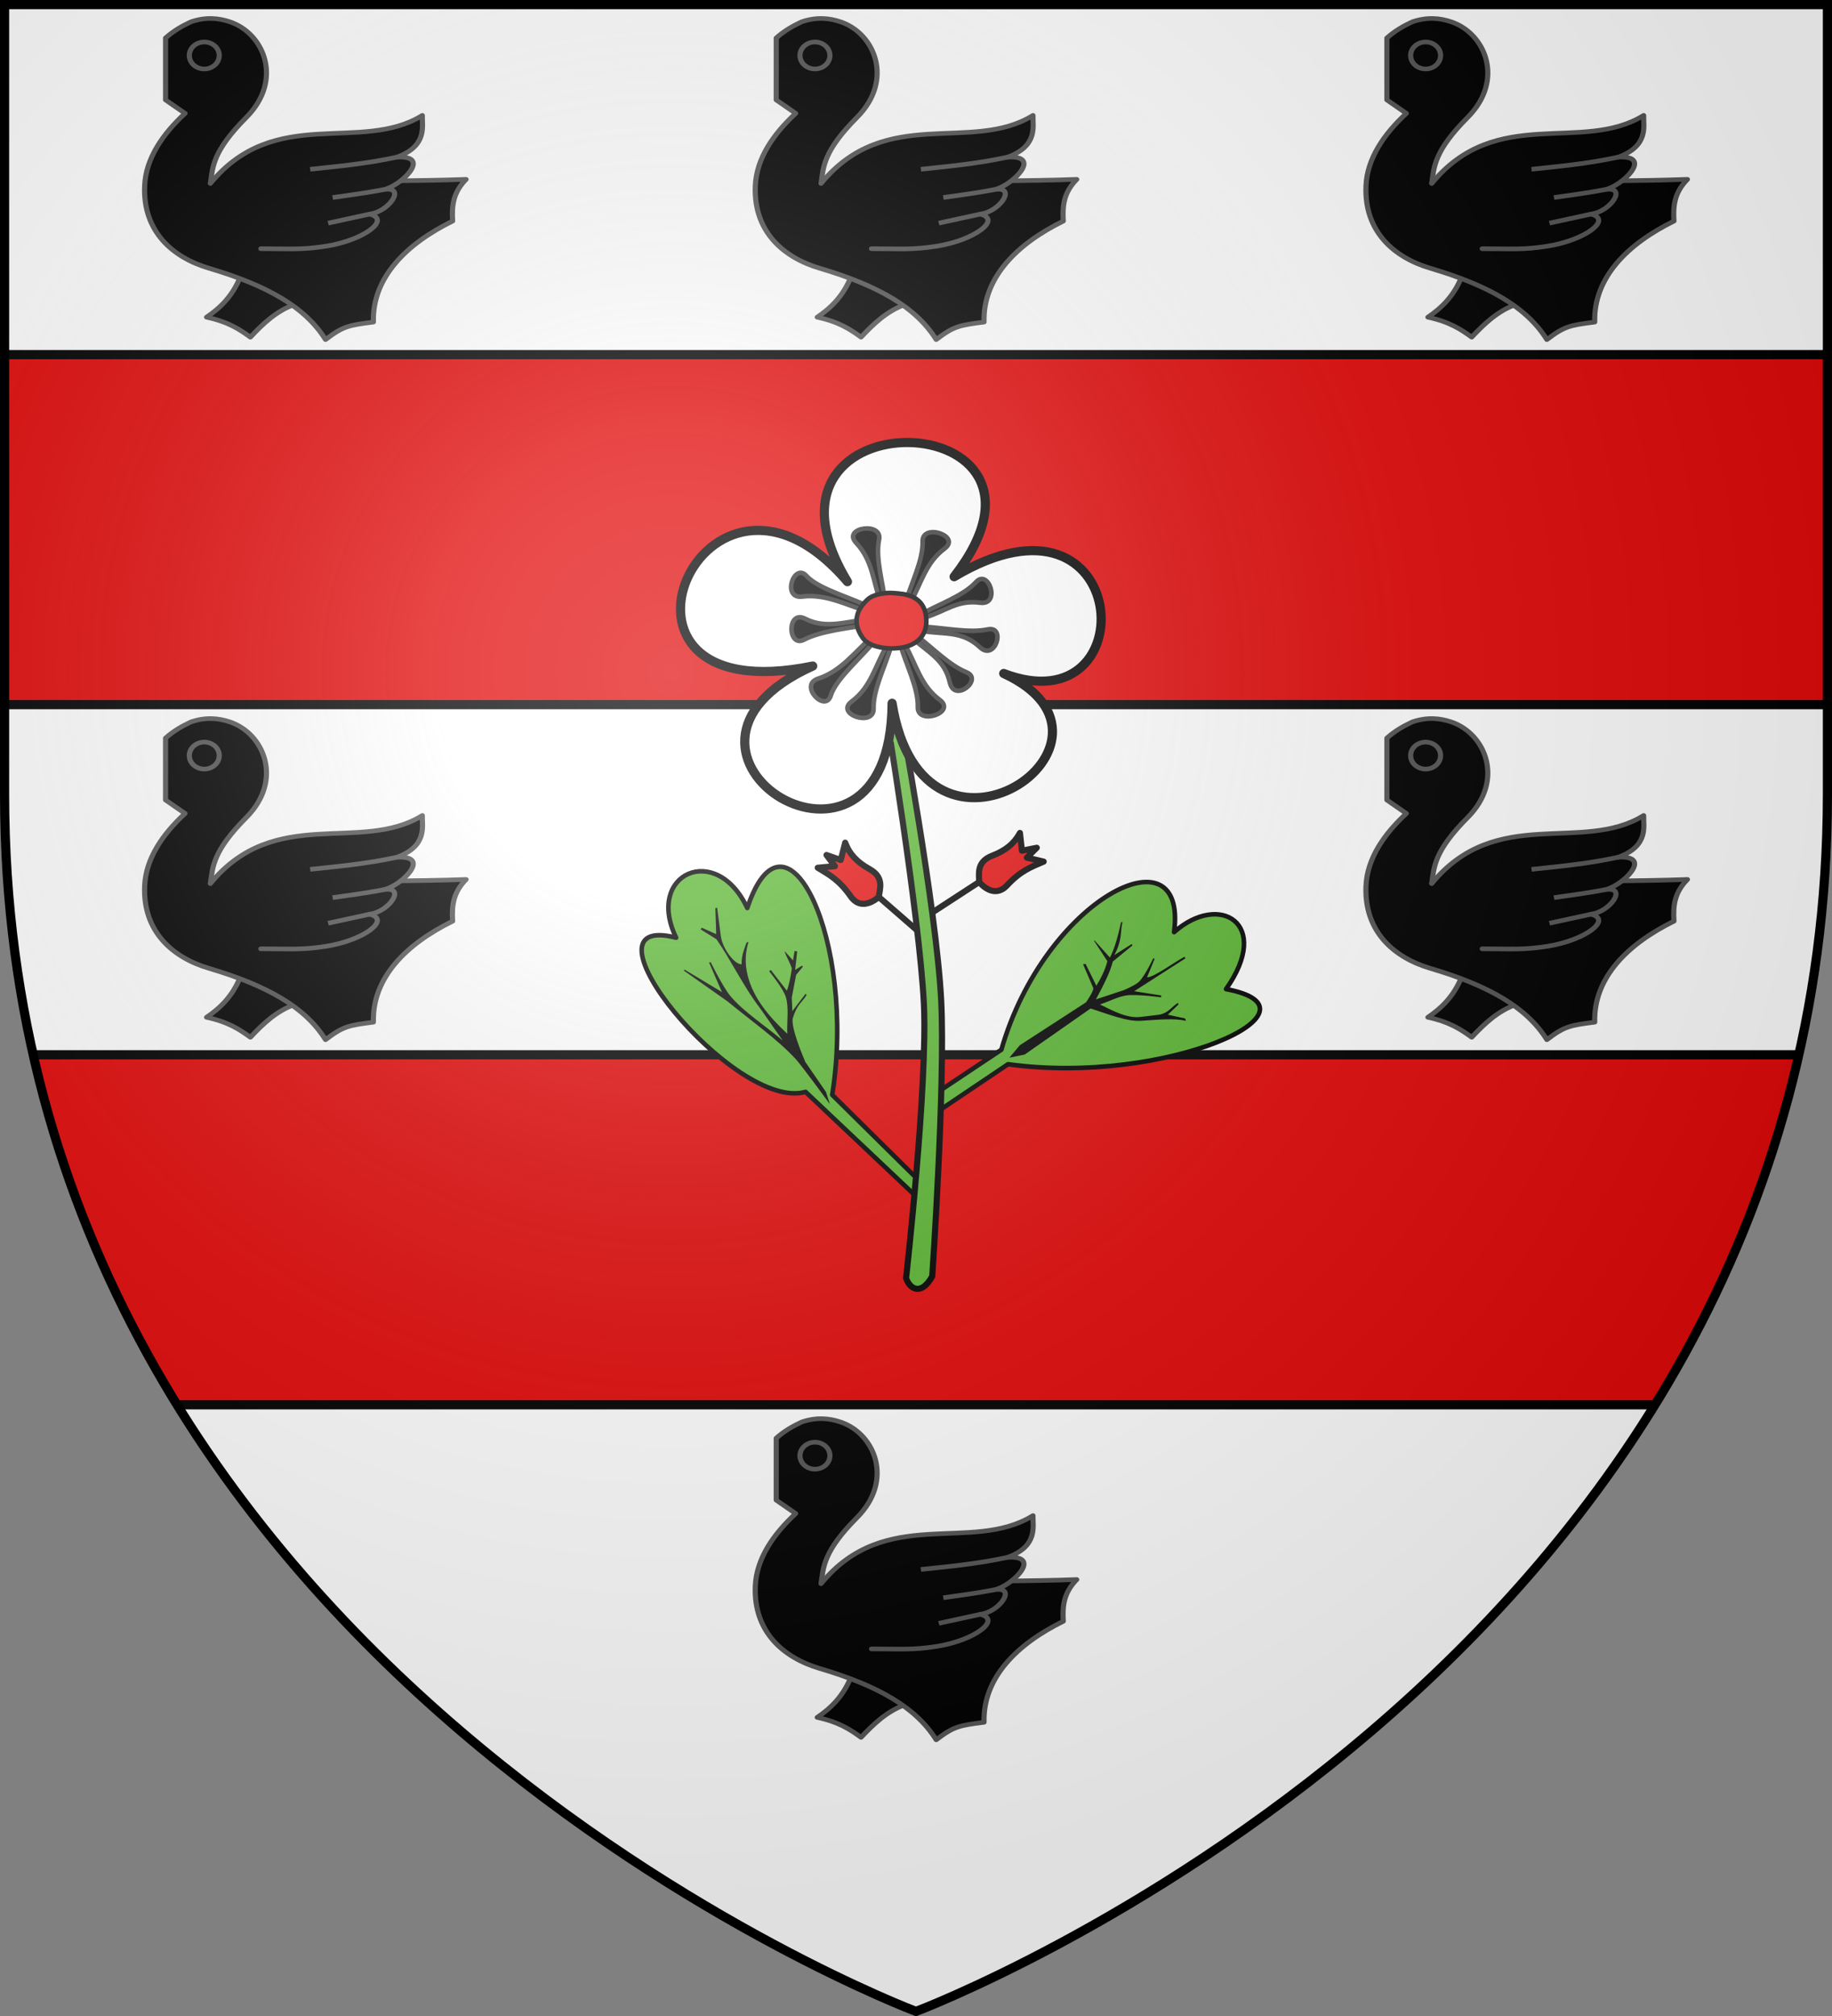
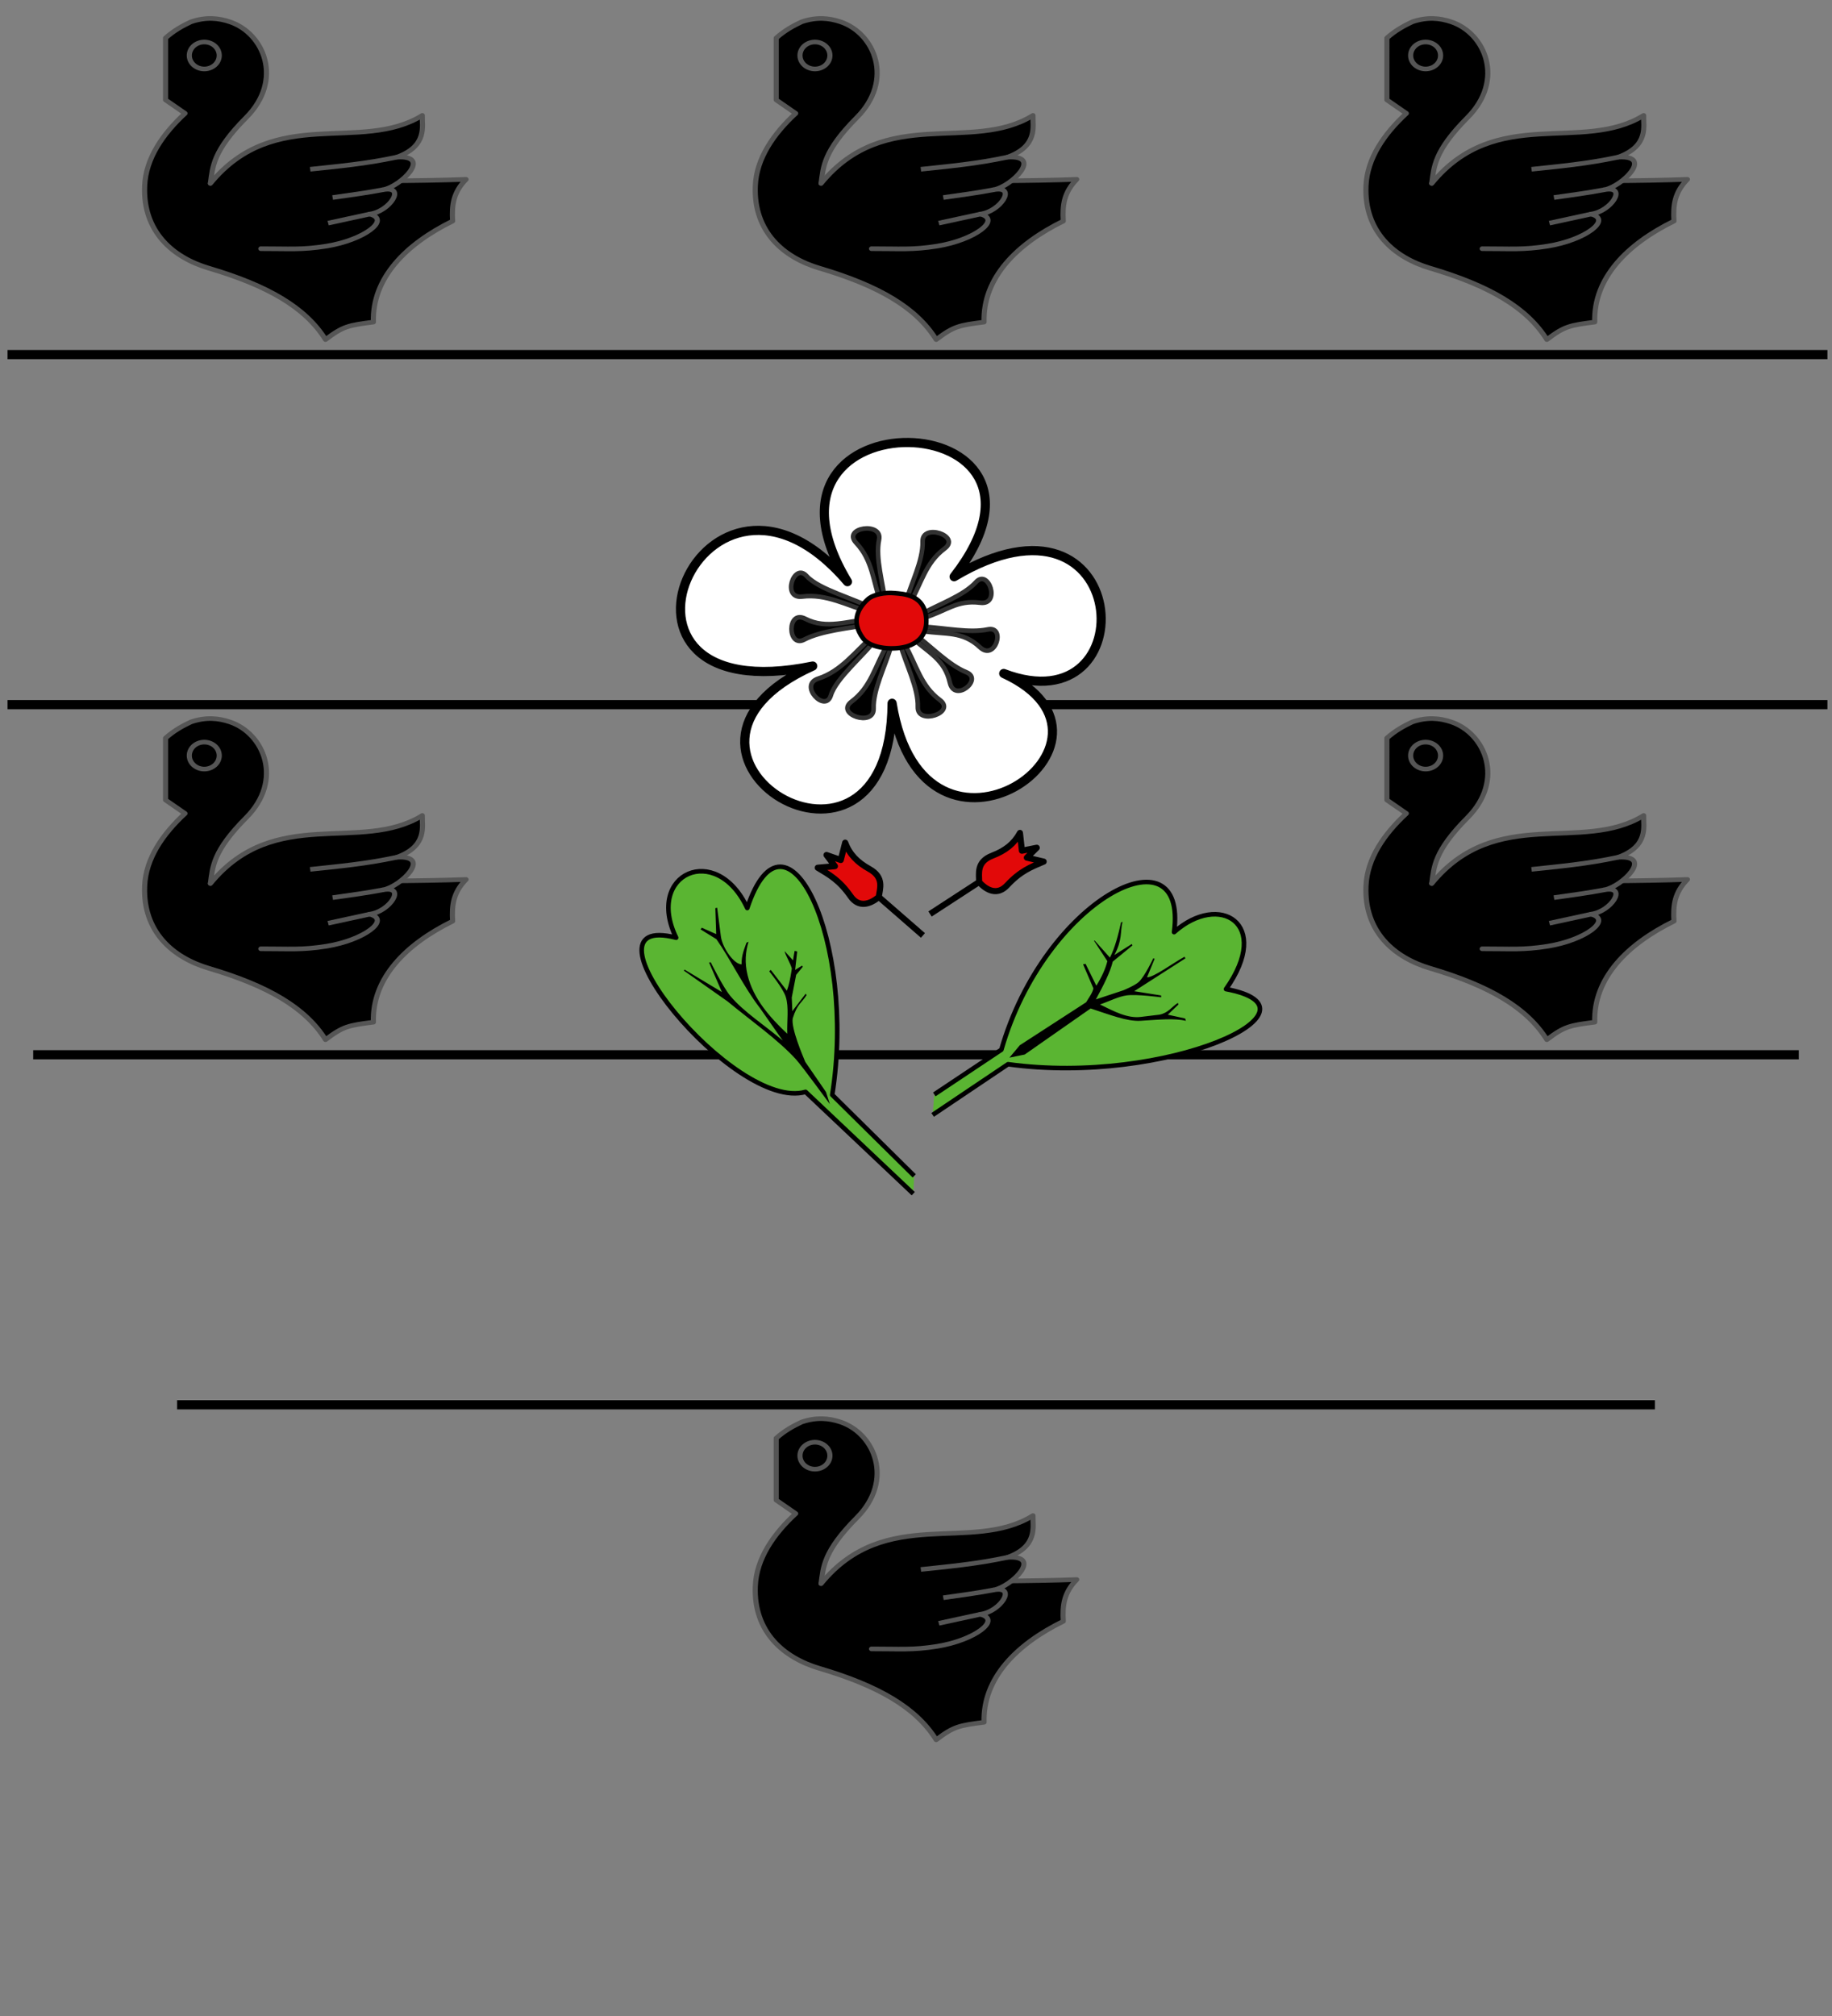
<svg xmlns="http://www.w3.org/2000/svg" xmlns:xlink="http://www.w3.org/1999/xlink" width="600" height="660" version="1.0">
  <rect width="100%" height="100%" fill="#808080" stroke="none" />
  <defs>
    <radialGradient id="d" cx="-80" cy="-80" r="405" gradientUnits="userSpaceOnUse">
      <stop offset="0" style="stop-color:#fff;stop-opacity:.31" />
      <stop offset=".19" style="stop-color:#fff;stop-opacity:.25" />
      <stop offset=".6" style="stop-color:#6b6b6b;stop-opacity:.125" />
      <stop offset="1" style="stop-color:#000;stop-opacity:.125" />
    </radialGradient>
-     <path id="a" d="M-298.5-298.5h597V-40C298.5 246.31 0 358.5 0 358.5S-298.5 246.31-298.5-40z" />
  </defs>
  <g transform="translate(300 300)">
    <use xlink:href="#a" width="600" height="660" style="fill:#fff" />
-     <path d="M2.469 116.094v114.593H598.5V116.095zm8.406 229.219c9.75 43.064 26.475 81.15 47.125 114.593h484c20.65-33.442 37.375-71.529 47.125-114.593z" style="fill:#e20909" transform="translate(-300 -300)" />
    <path d="M2.469 116.094H598.5M2.469 230.688H598.5M10.875 345.313h578.25M58 459.906h484" style="opacity:1;fill:none;fill-opacity:1;fill-rule:nonzero;stroke:#000;stroke-width:3;stroke-linecap:butt;stroke-linejoin:round;stroke-miterlimit:4;stroke-dasharray:none;stroke-dashoffset:0;stroke-opacity:1" transform="translate(-300 -300)" />
  </g>
  <g transform="translate(300 300)">
    <g id="b">
-       <path d="M729.218 658.464c-3.757 10.174-9.656 16.6-16.356 21.623 10.928 2.651 16.203 6.715 21.346 10.812 6.145-7.243 12.568-14.137 21.624-17.742l.277-14.416z" style="fill:#000;fill-opacity:1;fill-rule:evenodd;stroke:#555;stroke-width:2.5;stroke-linecap:butt;stroke-linejoin:round;stroke-miterlimit:4;stroke-dasharray:none;stroke-opacity:1" transform="matrix(.672 0 0 .605 -511.385 -607.611)" />
      <path d="M692.875 528.995c4.129-4.088 8.258-6.577 12.386-8.743 7.224-2.727 13.332-2.094 18.944 0 16.722 6.24 26.124 31.543 8.015 51.732-16.345 18.223-16.385 26.756-17.487 35.702 2.067-2.469 79.51-.273 124.594-2.186-6.154 7.002-7.047 13.72-6.558 22.587-22.643 12.359-39.22 30.665-38.616 54.647-12.267 1.76-14.712 2.237-23.316 9.472-9.802-17.443-28.193-29.22-56.832-38.617-17.586-5.77-32.217-19.775-31.33-44.446.54-15.074 8.943-28.315 19.672-39.345l-9.472-7.286z" style="fill:#000;fill-opacity:1;fill-rule:evenodd;stroke:#555;stroke-width:2.5;stroke-linecap:round;stroke-linejoin:round;stroke-miterlimit:4;stroke-dasharray:none;stroke-opacity:1" transform="matrix(.672 0 0 .605 -511.385 -607.611)" />
      <path d="M719.033 538.47a7.287 7.287 0 0 1-7.29 7.29 7.287 7.287 0 0 1-7.29-7.29 7.287 7.287 0 0 1 7.29-7.29 7.287 7.287 0 0 1 7.29 7.29z" style="fill:none;fill-opacity:1;fill-rule:nonzero;stroke:#555;stroke-width:2.5;stroke-linecap:butt;stroke-linejoin:miter;marker:none;marker-start:none;marker-mid:none;marker-end:none;stroke-miterlimit:4;stroke-dasharray:none;stroke-dashoffset:0;stroke-opacity:1;visibility:visible;display:inline;overflow:visible" transform="matrix(.672 0 0 .605 -511.385 -607.611)" />
      <path d="M714.733 607.686c31.525-42.594 73.287-16.185 103.268-36.793-.222 5.57 2.746 16.489-12.386 22.587 17.592-1.142 1.794 15.835-6.558 17.59 11.285-2.172 3.102 11.807-6.696 13.222 10.557 2.977-2.882 14.083-21.014 17.326-12.15 2.173-18.257 1.371-32.037 1.408" style="fill:#000;fill-opacity:1;stroke:#555;stroke-width:2.5;stroke-linecap:round;stroke-linejoin:round;stroke-miterlimit:4;stroke-dasharray:none;stroke-opacity:1" transform="matrix(.672 0 0 .605 -511.385 -607.611)" />
      <path d="M763.355 600.037c13.532-1.631 26.64-2.839 42.26-6.557M774.284 615.338c8.113-1.278 16.093-2.423 24.773-4.268M772.098 629.182l20.263-4.89" style="fill:none;fill-opacity:1;stroke:#555;stroke-width:2.5;stroke-linecap:butt;stroke-linejoin:round;stroke-miterlimit:4;stroke-dasharray:none;stroke-opacity:1" transform="matrix(.672 0 0 .605 -511.385 -607.611)" />
    </g>
    <use xlink:href="#b" width="600" height="660" transform="translate(0 458.4)" />
    <use xlink:href="#b" width="600" height="660" transform="translate(-200 229.2)" />
    <use xlink:href="#b" width="600" height="660" transform="translate(200 229.2)" />
    <use xlink:href="#b" width="600" height="660" transform="translate(-200)" />
    <use xlink:href="#b" width="600" height="660" transform="translate(200)" />
    <path d="m-.578 84.966-26.856-26.532C-19.44 7.943-42.657-40.583-55.261-2.721-65.41-24.497-88.775-14.014-78.558 6.986-113.13-1.867-59.38 64.165-36.171 57.463L-.9 90.791M5.997 58.292l21.964-14.638C42.054-5.486 89.104-29.621 84.526 5.166 99.366-8.016 116.76 2.3 101.538 23.81c35.074 6.587-19.543 31.744-71.397 24.598L5.447 65.002" style="opacity:1;fill:#5ab532;fill-opacity:1;fill-rule:nonzero;stroke:#000;stroke-width:1.5;stroke-linecap:butt;stroke-linejoin:round;stroke-miterlimit:4;stroke-dasharray:none;stroke-dashoffset:0;stroke-opacity:1" />
    <g id="c">
      <path d="M-379.325 288.764c.035-2.697-.991-6.589 4.309-8.634 4.266-1.646 7.129-3.872 9.06-7.442l.647 5.824 4.853-.97-3.235 3.235 5.5 1.295c-4.155 1.765-7.583 3.04-11.972 7.765-3.167 3.41-6.68 1.727-9.162-1.073zM-379.325 288.764l-16.076 10.457" style="opacity:1;fill:#e20909;fill-opacity:1;fill-rule:nonzero;stroke:#000;stroke-width:2;stroke-linecap:butt;stroke-linejoin:round;stroke-miterlimit:4;stroke-dasharray:none;stroke-dashoffset:0;stroke-opacity:1" transform="translate(400 -300)" />
    </g>
    <use xlink:href="#c" width="600" height="660" transform="scale(-1 1)rotate(-8 51.392 51.888)" />
-     <path d="m-5.581-68.719-4.514.384S1.113-.42 2.574 28.491c1.334 26.414-5.819 89.917-5.819 89.917 1.133 3.564 4.895 5.994 8.558-.564 0 0 4.328-62.796 2.937-90.313C6.733-2.48-5.581-68.719-5.581-68.719z" style="opacity:1;fill:#5ab532;fill-opacity:1;fill-rule:nonzero;stroke:#000;stroke-width:2;stroke-linecap:butt;stroke-linejoin:round;stroke-miterlimit:4;stroke-dasharray:none;stroke-dashoffset:0;stroke-opacity:1" />
    <path d="M-422.45 190.43c-37.58-62.29 79.324-58.679 34.933-1.625 58.587-34.895 63.376 49.63 16.248 31.684 47.911 22.116-26.324 73.68-36.558 9.749-.485 70.627-88.155 15.859-25.997-12.186-78.32 16.057-35.404-82.498 11.373-27.622z" style="opacity:1;fill:#fff;fill-opacity:1;fill-rule:nonzero;stroke:#000;stroke-width:3;stroke-linecap:butt;stroke-linejoin:round;stroke-miterlimit:4;stroke-dasharray:none;stroke-dashoffset:0;stroke-opacity:1" transform="translate(400 -300)" />
    <path d="M-403.66 197.947c2.027-6.885 6.032-14.502 5.827-20.655-.205-6.157 12.735-1.83 7.21 2.294-6.297 4.699-7.545 11.29-11.47 18.187" style="opacity:1;fill:#000;fill-opacity:1;fill-rule:nonzero;stroke:#313131;stroke-width:1.5;stroke-linecap:butt;stroke-linejoin:round;stroke-miterlimit:4;stroke-dasharray:none;stroke-dashoffset:0;stroke-opacity:1" transform="translate(400 -300)" />
    <path d="M-698.904-98.618c6.24-3.545 14.412-6.242 18.54-10.81 4.129-4.571 8.243 7.617 1.405 6.745-7.794-.993-11.083 2.793-18.698 5.028M-698.01-94.867c7.745.45 15.504 2.196 21.528.926 6.028-1.27 2.455 10.571-2.566 5.846-5.72-5.385-11.307-4.167-18.519-5.26M-708.061-88.682c-2.027 6.885-6.032 14.502-5.827 20.655.205 6.156-12.734 1.83-7.21-2.294 6.297-4.7 7.545-11.29 11.47-18.188M-713.805-100.543c-6.24-3.545-17.912-6.33-22.04-10.898-4.128-4.57-8.243 7.618-1.404 6.746 7.793-.993 14.582 2.88 22.197 5.116M-714.459-95.64c-7.076 1.197-16.728 2.162-22.168 5.043-5.444 2.883-5.754-9.978.374-6.82 6.984 3.6 13.907.642 21.564.096M-705.234-89.207c2.026 6.885 6.031 14.502 5.826 20.655-.205 6.156 12.735 1.83 7.21-2.294-6.297-4.7-7.545-11.29-11.47-18.188M-700.84-92.736c6.169 4.704 11.624 10.49 17.33 12.806 5.707 2.317-3.877 10.136-5.397 3.412-1.732-7.664-7.044-9.778-12.412-14.717M-709.95-101.932c-.8-7.132-3.422-15.328-2.152-21.353 1.271-6.027-12.223-4.013-7.498 1.008 5.385 5.721 5.47 12.429 8.137 19.903M-712.524-91.508c-4.158 5.85-13.56 13.306-15.369 19.19-1.81 5.888-10.69-3.419-4.124-5.52 7.483-2.393 11.999-8.773 17.955-14.016" style="opacity:1;fill:#000;fill-opacity:1;fill-rule:nonzero;stroke:#313131;stroke-width:1.5;stroke-linecap:butt;stroke-linejoin:round;stroke-miterlimit:4;stroke-dasharray:none;stroke-dashoffset:0;stroke-opacity:1" transform="translate(700)" />
    <path d="M-415.865 196.275c-2.898 2.691-5.648 7.017-1.488 12.687 2.626 3.578 10.583 3.96 14.787 2.537 2.594-.878 6.046-3.124 5.95-8.312-.163-8.706-7.667-8.746-10.587-9.012-2.663-.242-6.703.28-8.662 2.1z" style="opacity:1;fill:#e20909;fill-opacity:1;fill-rule:nonzero;stroke:#000;stroke-width:1.5;stroke-linecap:butt;stroke-linejoin:round;stroke-miterlimit:4;stroke-dasharray:none;stroke-dashoffset:0;stroke-opacity:1" transform="translate(400 -300)" />
    <path d="M67.154 1.974c-.942 4.17-1.963 8.246-3.643 11.53L58.47 7.869 58.313 8l4.361 6.668c-.615 2.456-1.798 5.125-3.612 8.03l-3.53-7.155-.813.145L58.1 23.56c-.233 1.41-1.456 3.016-2.381 4.564L34 42.188l-3.408 4.067 5.008-1.019 21.588-15.08c6.224 2.014 11.879 4.296 16.343 4.032 6.262-.372 10.878-.898 14.875 0l-.28-.764-5.657-1.236 3.5-3.35-.219-.494c-2.02 1.282-3.154 3.302-6.062 3.843l-6.063.73c-4.37.527-8.623-1.737-13.375-4.073 2.913-.97 5.981-2.593 8.719-2.969 3.367-.463 11.312.625 11.312.625l.007-.601-8.82-1.399 16.789-10.767-.32-.514c-4.093 2.25-9.85 6.638-12.28 6.75l2.5-6.087-.438-.163S74.965 19.565 73 21.438c-1.23 1.172-4.969 2.718-4.969 2.718l-.156.063-8.969 2.968c2.459-4.516 4.7-8.894 5.532-12.375l6.456-5.299-.225-.463-5.7 3.606c2.658-5.018 1.86-7.32 2.656-10.875zM-65.121-2.825l-.598.138.281 8.5-4.718-2.094-.4.547 5.181 3.203c4.64 6.582 8.92 15.609 14.25 22.531l.031.031 7.438 10.625c-5.698-4.863-12.799-9.39-17.125-14.562-2.464-2.946-6.438-11.063-6.438-11.063l-.56.073 4.222 9.684-12.224-7.35-.248.32 14.279 10.055c7.498 6.204 16.494 12.483 22.438 19 2.005 2.198 11.11 14.676 11.11 14.676l-1.283-3.998-6.783-9.85c-.846-2.06-4.664-10.971-4.107-14.235 1.512-4.897 3.023-5.092 4.535-7.639l-.285-.454-4.375 5.718-.187-4.437v-.032l1.437-7.406 2.185-2.658-.248-.373-2.27 1.406.674-6.038-.841-.18c-.836 4.35-1.143 9.232-2.531 13.03l-5.282-6.812-.51.455s4.51 5.51 5.417 8.358c1.101 3.46.332 8.062.5 12.093-5.817-5.442-11.139-11.564-13-19.187-.998-4.087-.691-7.651.312-10.937l-.672.313c-.668 1.964-1.677 4.097-1.604 7.083-2.497-.008-6.296-5.405-6.786-9.178zm22.09 14.2c.19 1.264 1.992 4.04 2.459 6.037l.736-2.517z" style="opacity:1;fill:#000;fill-opacity:1;fill-rule:nonzero;stroke:none;stroke-width:2.5;stroke-linecap:butt;stroke-linejoin:round;stroke-miterlimit:4;stroke-dasharray:none;stroke-dashoffset:0;stroke-opacity:1" />
  </g>
  <use xlink:href="#a" width="600" height="660" style="fill:url(#d)" transform="translate(300 300)" />
  <use xlink:href="#a" width="600" height="660" style="fill:none;stroke:#000;stroke-width:3" transform="translate(300 300)" />
</svg>